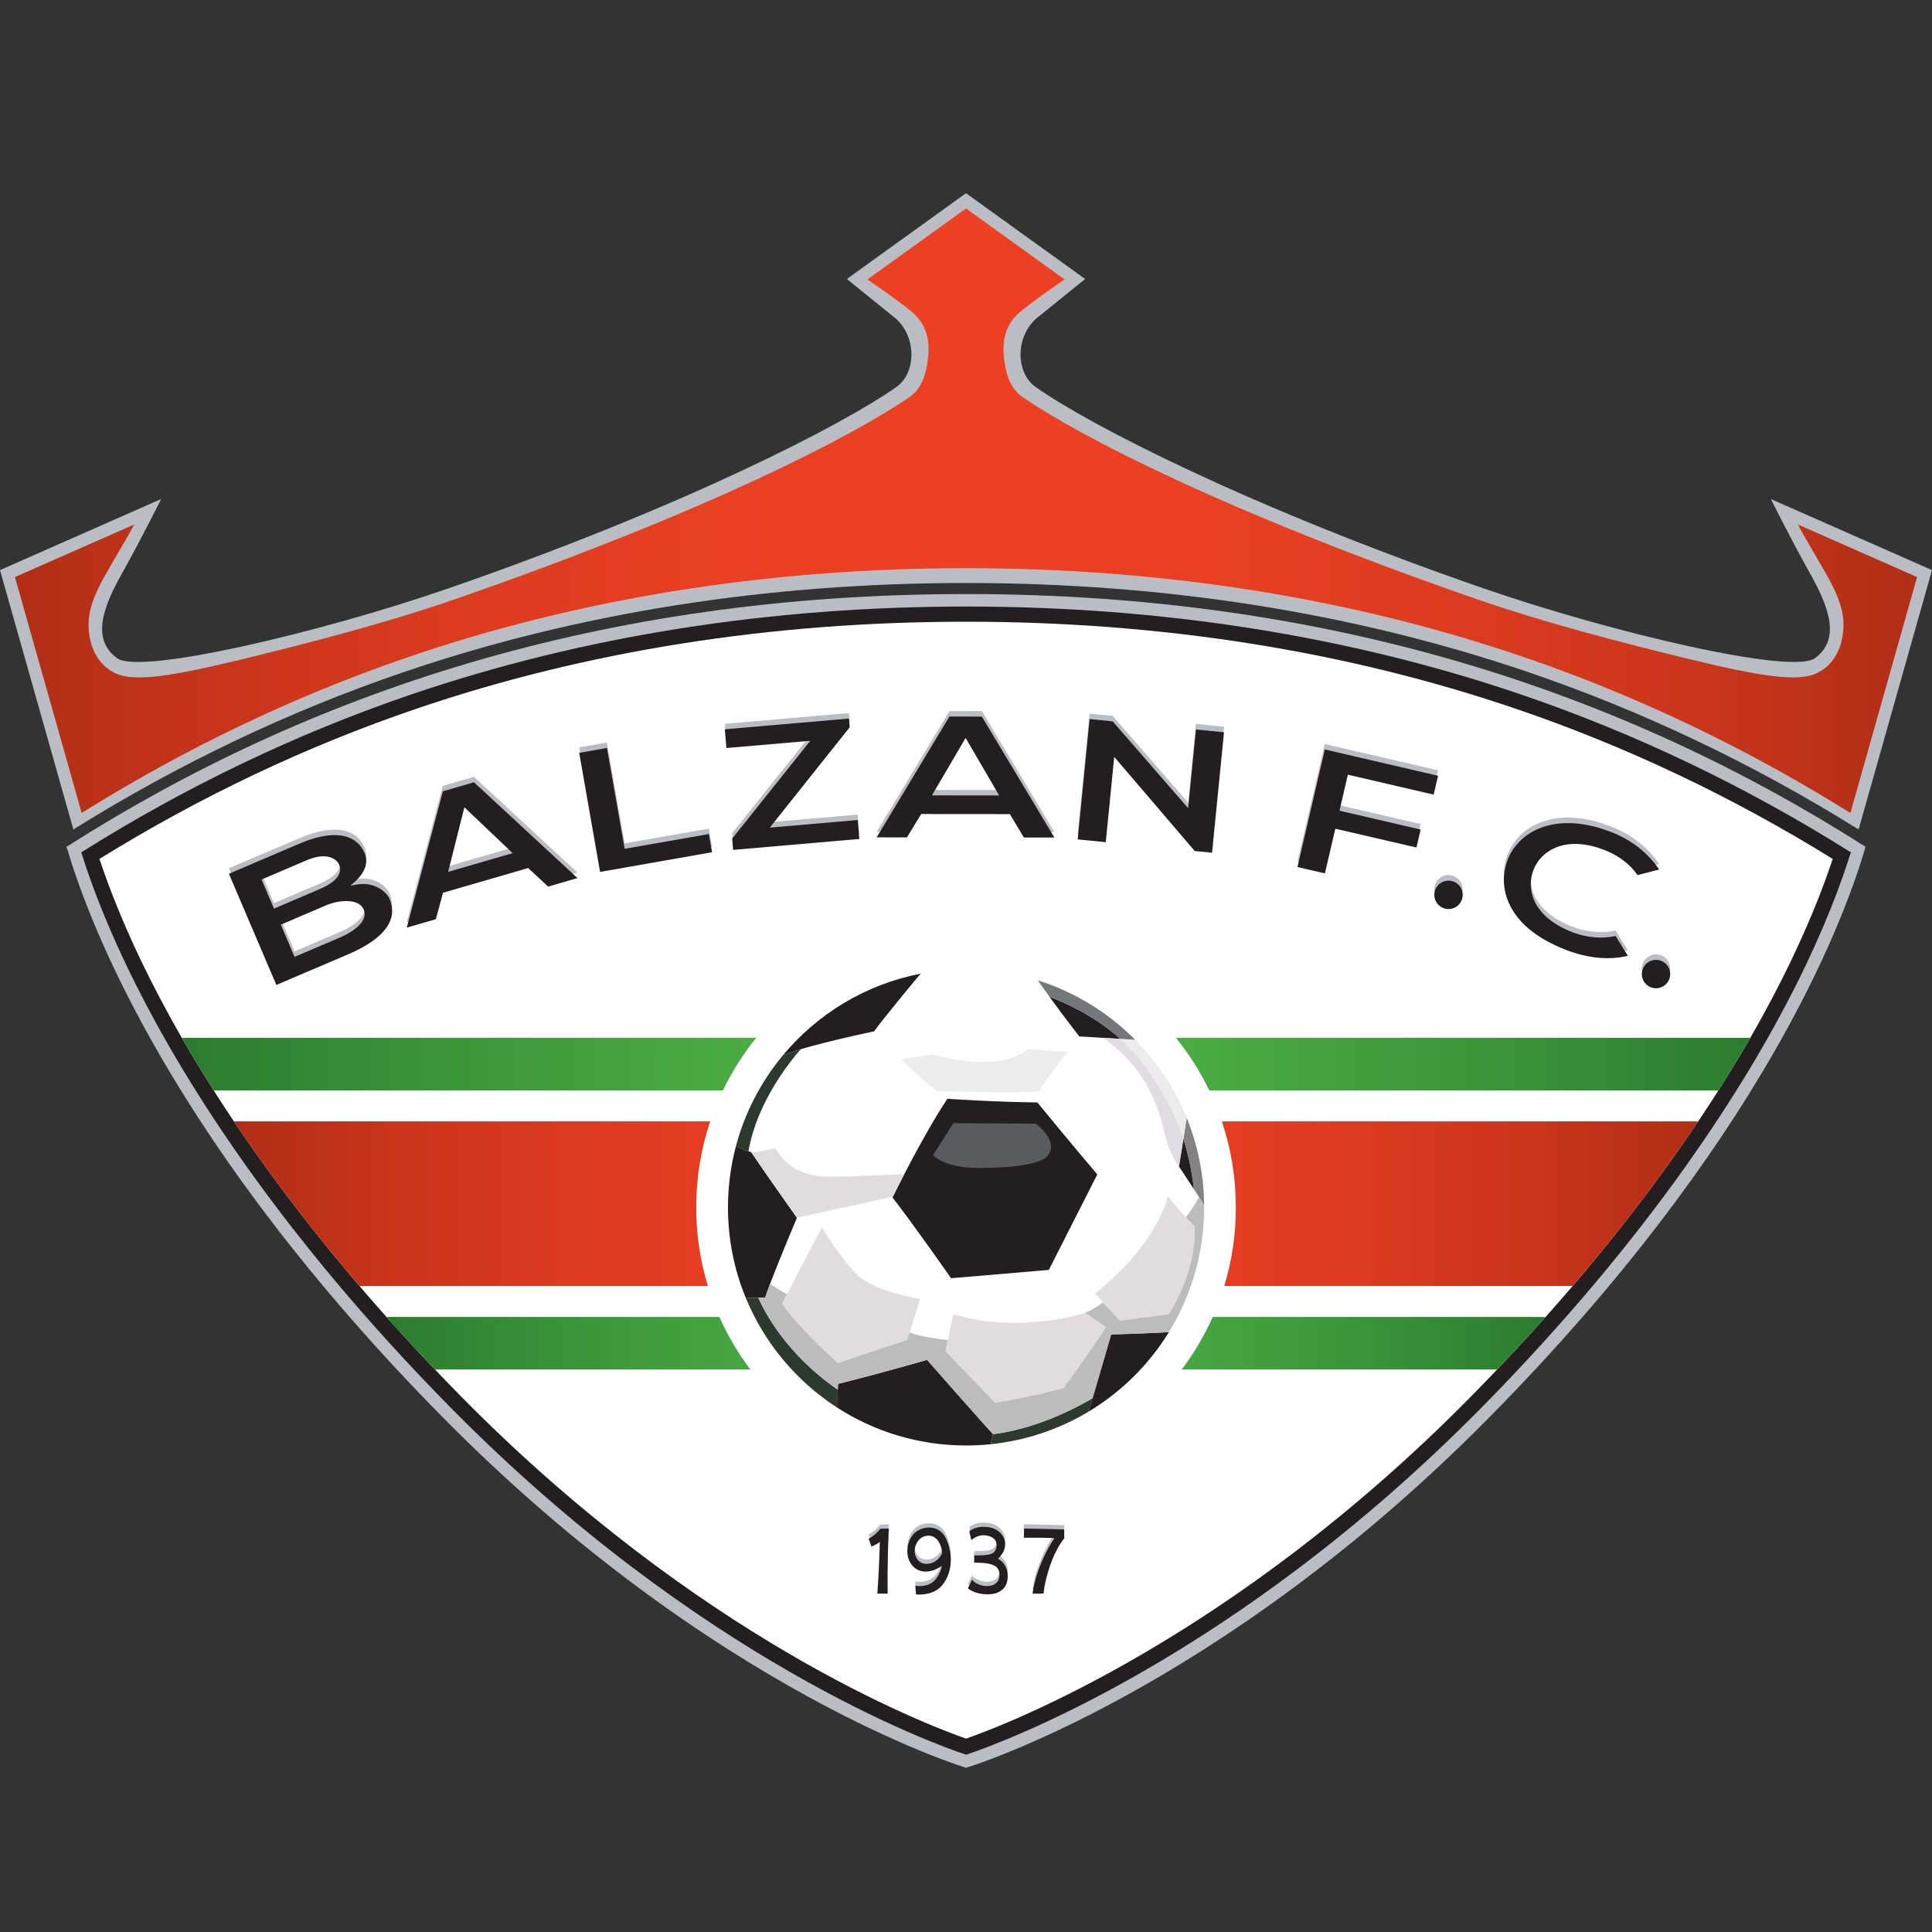
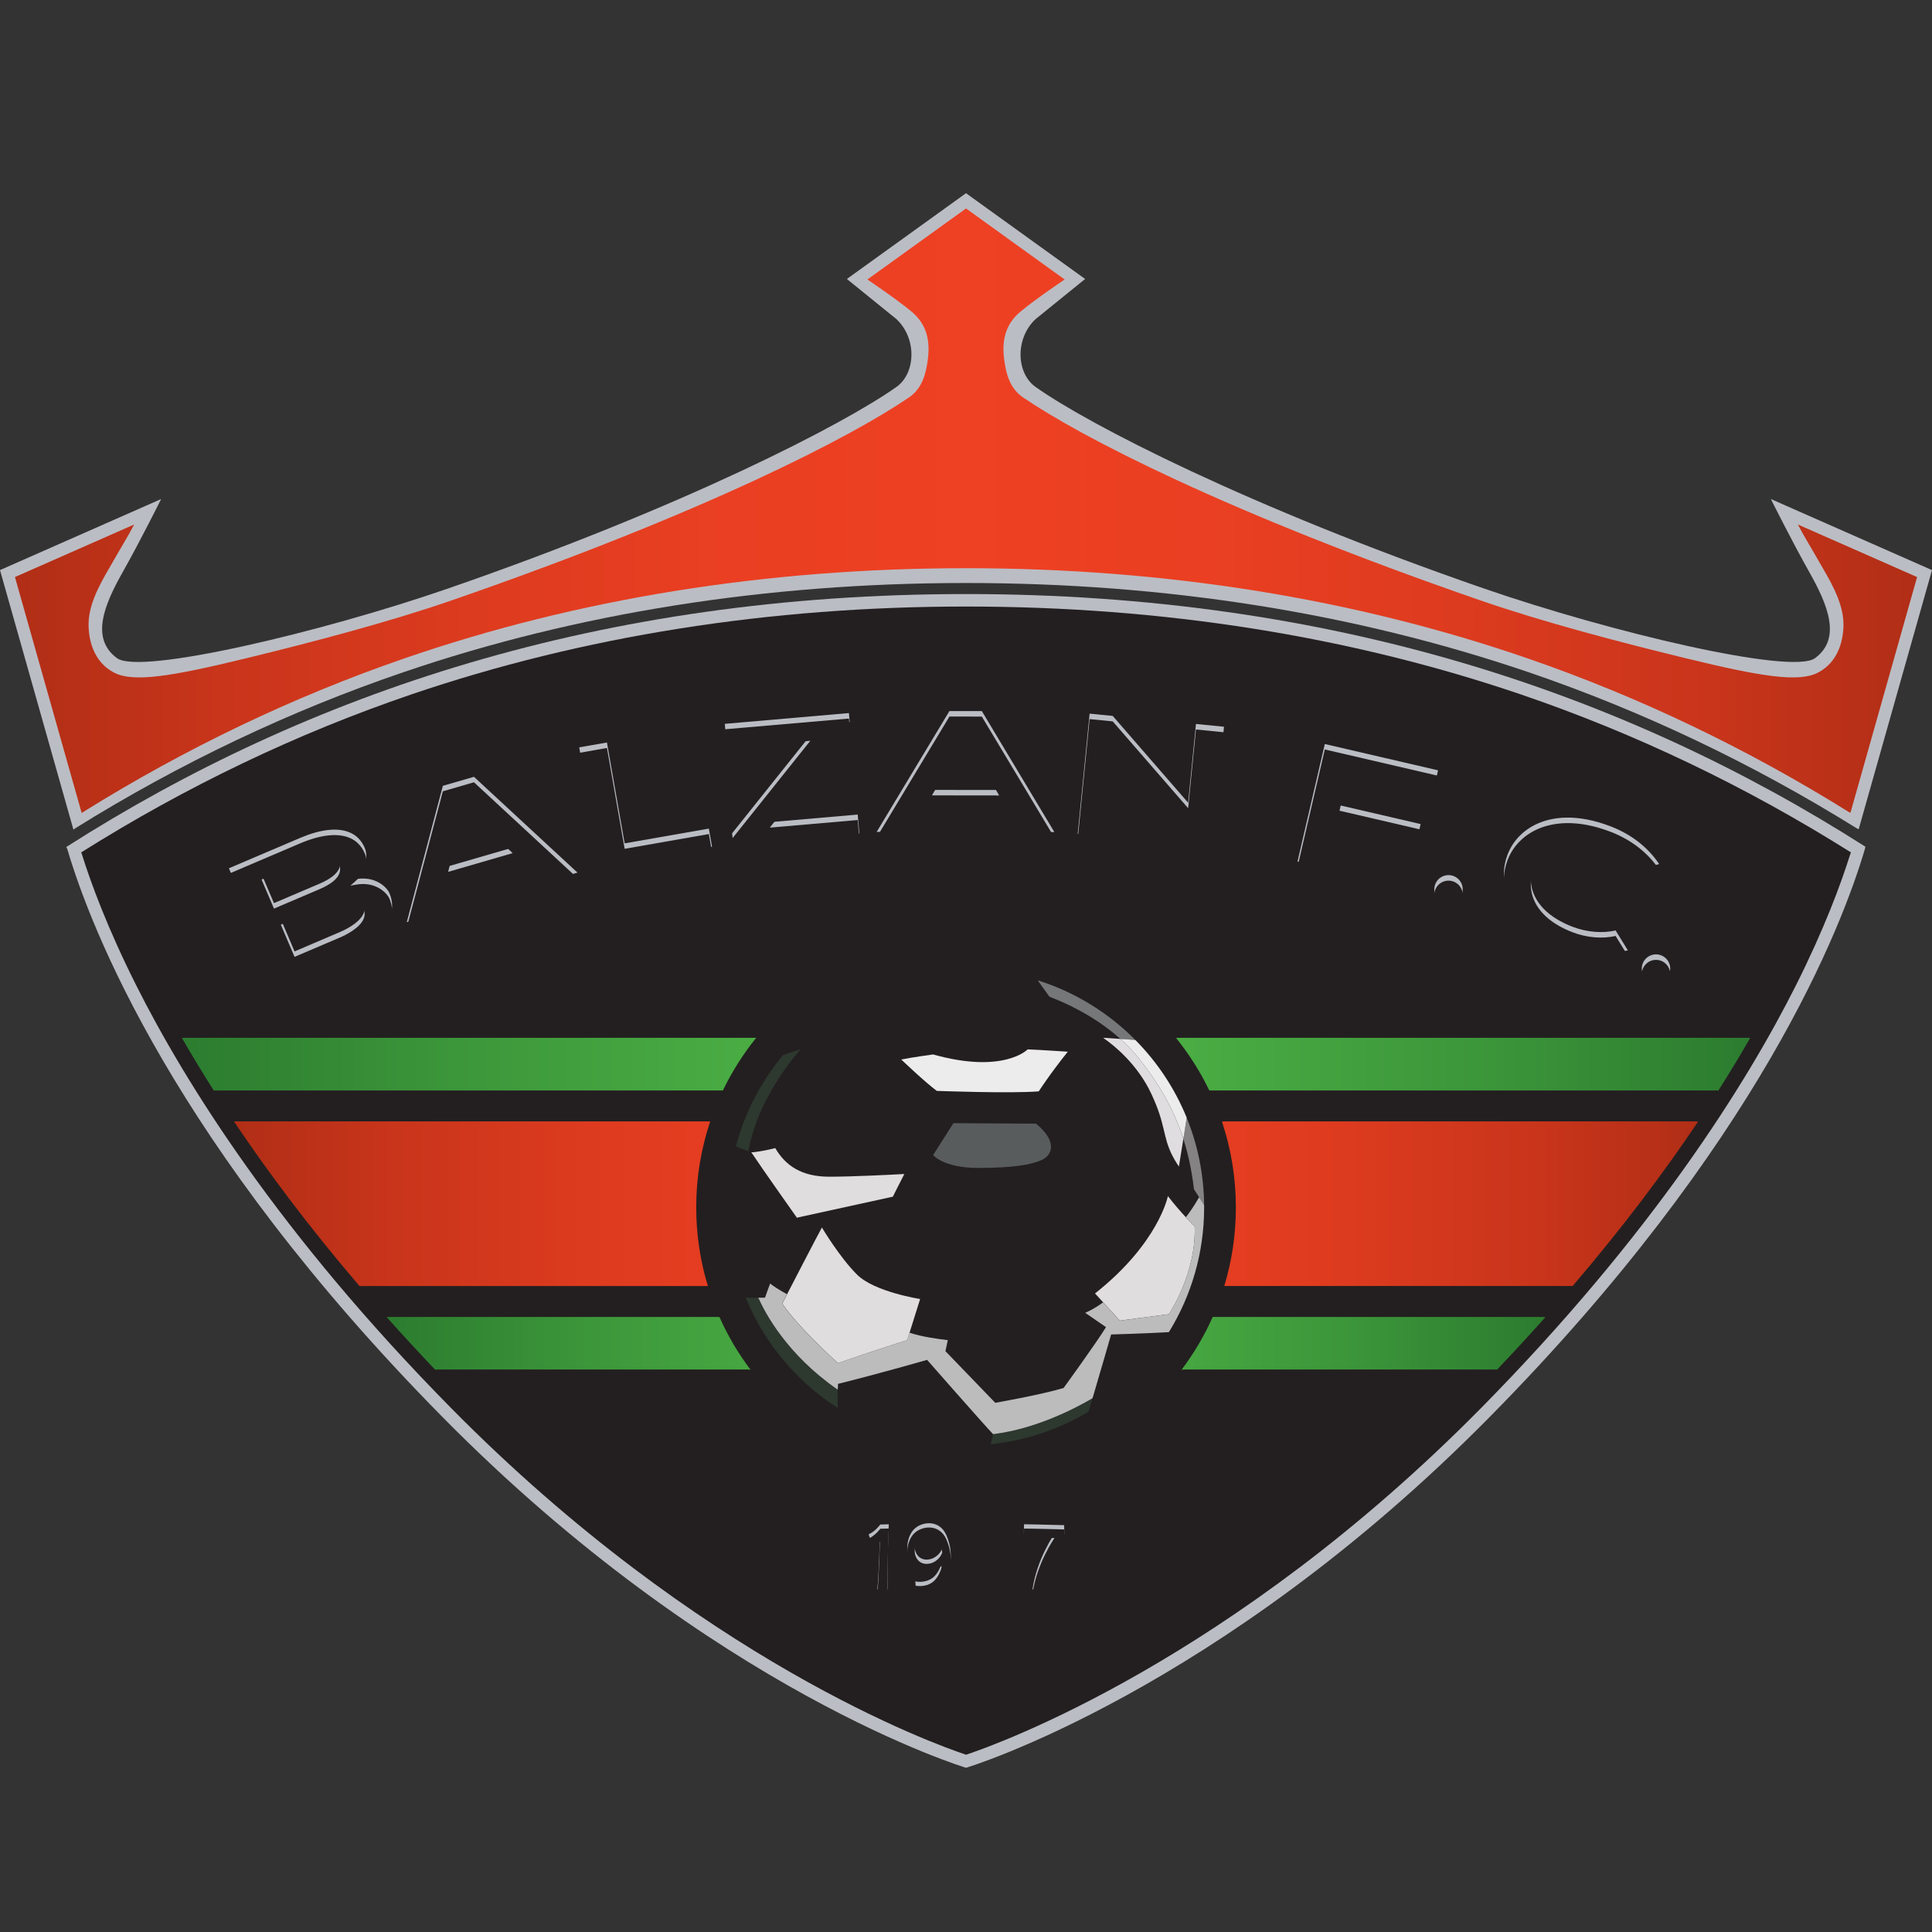
<svg xmlns="http://www.w3.org/2000/svg" width="50" height="50" viewBox="0 0 50 50" fill="none">
  <rect x="0" y="0" width="50" height="50" fill="#333333" stroke="none" />
  <path fill-rule="evenodd" clip-rule="evenodd" d="M48.267 21.959C47.687 23.937 45.537 29.595 38.55 36.674C31.52 43.797 25.002 45.75 25.002 45.75C25.002 45.75 18.483 43.798 11.453 36.674C4.499 29.628 2.337 23.991 1.746 21.987L1.717 21.919C7.95 17.941 15.543 15.374 25.002 15.374C34.455 15.374 42.046 17.939 48.276 21.913L48.267 21.959Z" fill="#BBBDC4" />
  <path fill-rule="evenodd" clip-rule="evenodd" d="M1.9 21.47L0 14.754L4.17 12.915C4.17 12.915 3.636 13.99 3.171 14.814C2.708 15.637 2.328 16.521 3.029 17.034C3.626 17.472 8.315 16.365 11.594 15.231C17.701 13.119 21.834 10.981 23.2 10.014C23.7 9.661 23.734 8.76 23.2 8.259L21.917 7.22L25 5L28.083 7.22L26.8 8.259C26.265 8.76 26.3 9.66 26.8 10.014C28.166 10.982 32.299 13.119 38.406 15.231C41.685 16.365 46.374 17.472 46.971 17.034C47.672 16.521 47.292 15.637 46.829 14.814C46.365 13.99 45.83 12.915 45.83 12.915L50 14.754L48.103 21.459L48.057 21.44C45.352 19.757 42.504 18.401 39.553 17.395C35.057 15.864 30.162 15.088 24.999 15.088C19.837 15.088 14.94 15.864 10.445 17.395C7.499 18.399 4.656 19.751 1.957 21.43L1.9 21.47Z" fill="#BBBDC4" />
  <path fill-rule="evenodd" clip-rule="evenodd" d="M47.884 22.107C47.648 22.859 47.22 24.026 46.474 25.51C45.219 28.003 42.787 31.923 38.322 36.448C31.884 42.971 25.814 45.143 25.002 45.412C24.19 45.143 18.12 42.971 11.682 36.448C7.216 31.924 4.784 28.003 3.53 25.51C2.784 24.027 2.354 22.859 2.119 22.107L2.101 22.06C4.815 20.353 7.677 18.983 10.644 17.972C15.076 16.463 19.907 15.697 25.003 15.697C30.098 15.697 34.928 16.463 39.36 17.972C42.327 18.983 45.189 20.353 47.902 22.06L47.884 22.107Z" fill="#231F20" />
-   <path fill-rule="evenodd" clip-rule="evenodd" d="M47.414 22.277C47.169 23.011 46.766 24.052 46.122 25.332C44.88 27.799 42.471 31.682 38.041 36.17C31.911 42.381 26.091 44.614 25.002 44.995C23.912 44.614 18.092 42.381 11.962 36.17C7.532 31.682 5.123 27.799 3.881 25.332C3.233 24.042 2.828 22.993 2.584 22.259L2.573 22.229C5.183 20.614 7.928 19.312 10.771 18.344C15.162 16.848 19.95 16.09 25.002 16.09C30.054 16.09 34.842 16.848 39.233 18.344C42.076 19.312 44.822 20.614 47.432 22.23L47.414 22.277Z" fill="white" />
  <path fill-rule="evenodd" clip-rule="evenodd" d="M2.114 21.041C1.671 19.473 0.501 15.337 0.387 14.934C0.743 14.778 2.489 14.007 3.472 13.574C3.296 13.912 3.115 14.196 2.919 14.543C2.705 14.924 2.292 15.549 2.292 16.155C2.292 16.527 2.4 17.122 2.955 17.409C3.449 17.663 4.405 17.516 6.376 17.035C8.054 16.626 10.054 16.104 11.7 15.534C18.288 13.255 22.06 11.288 23.532 10.28C23.872 10.047 23.971 9.652 24.015 9.278C24.069 8.83 23.997 8.4 23.586 8.06C23.174 7.72 22.448 7.233 22.448 7.233L25.001 5.395L27.553 7.233C27.553 7.233 26.827 7.72 26.415 8.06C26.003 8.4 25.932 8.83 25.985 9.278C26.03 9.652 26.128 10.047 26.469 10.28C27.941 11.288 31.714 13.255 38.301 15.534C39.947 16.104 41.946 16.626 43.625 17.035C45.596 17.516 46.552 17.663 47.046 17.409C47.601 17.122 47.709 16.527 47.709 16.155C47.709 15.549 47.296 14.924 47.081 14.543C46.887 14.196 46.705 13.912 46.529 13.574C47.512 14.007 49.257 14.777 49.614 14.934C49.5 15.336 48.334 19.462 47.89 21.033L47.854 21.019C45.212 19.372 42.432 18.04 39.556 17.046C35.058 15.493 30.162 14.705 25.001 14.705C19.839 14.705 14.942 15.493 10.446 17.046C7.574 18.038 4.799 19.367 2.16 21.01L2.114 21.041Z" fill="url(#paint0_linear_293_1445)" />
  <path d="M24.518 28.436C24.518 28.436 25.712 28.519 26.846 28.531C26.846 28.531 27.837 29.737 28.398 30.394C28.398 30.394 27.442 32.28 27.144 32.865C27.144 32.865 25.759 32.985 24.613 33.08C24.613 33.08 23.587 31.611 23.097 30.991C23.097 30.991 23.873 29.403 24.518 28.436Z" fill="#231F20" />
  <path fill-rule="evenodd" clip-rule="evenodd" d="M31.296 28.22C31.061 27.733 30.772 27.278 30.436 26.862L30.488 26.859H45.269L45.294 26.864C45.048 27.293 44.773 27.747 44.469 28.226L44.427 28.221H31.336L31.296 28.22ZM19.531 26.859H4.74L4.709 26.864C4.955 27.292 5.229 27.745 5.532 28.222L5.57 28.221H18.671H18.708C18.944 27.732 19.234 27.275 19.572 26.858L19.531 26.859Z" fill="url(#paint1_linear_293_1445)" />
  <path fill-rule="evenodd" clip-rule="evenodd" d="M31.684 33.281C31.88 32.638 31.984 31.955 31.984 31.247C31.984 30.471 31.858 29.725 31.624 29.028L31.676 29.021H43.89L43.945 29.029C43.082 30.314 42.014 31.746 40.698 33.284L40.654 33.281H31.741H31.684ZM18.33 29.021H6.095L6.055 29.023C6.918 30.309 7.986 31.742 9.303 33.282H9.33H18.29L18.32 33.283C18.124 32.639 18.018 31.955 18.018 31.247C18.018 30.47 18.146 29.722 18.38 29.023L18.33 29.021Z" fill="url(#paint2_linear_293_1445)" />
  <path fill-rule="evenodd" clip-rule="evenodd" d="M30.58 35.448C30.898 35.027 31.168 34.569 31.386 34.081L31.425 34.083H39.931L39.996 34.087C39.598 34.533 39.181 34.987 38.741 35.448L38.702 35.443H30.643L30.58 35.448ZM19.423 35.448C19.107 35.028 18.836 34.572 18.62 34.086L18.581 34.083H10.053L10.007 34.087C10.405 34.533 10.823 34.986 11.261 35.447L11.295 35.443H19.373L19.423 35.448Z" fill="url(#paint3_linear_293_1445)" />
-   <path fill-rule="evenodd" clip-rule="evenodd" d="M25.826 40.23C26.201 39.884 25.957 39.471 25.604 39.417C25.235 39.359 25.085 39.522 25.085 39.522L25.139 39.749C25.139 39.749 25.276 39.616 25.461 39.622C25.615 39.627 25.819 39.7 25.789 39.914C25.759 40.129 25.604 40.144 25.212 40.144V40.331C25.634 40.331 25.866 40.389 25.866 40.641C25.866 40.946 25.568 40.954 25.437 40.926C25.228 40.883 25.157 40.771 25.157 40.771L25.049 40.995C25.049 40.995 25.199 41.144 25.545 41.15C25.891 41.157 26.107 40.972 26.077 40.622C26.051 40.331 25.826 40.23 25.826 40.23Z" fill="#BBBDC4" />
  <path fill-rule="evenodd" clip-rule="evenodd" d="M24.178 40.311C24.062 40.378 23.823 40.415 23.711 40.196C23.602 39.983 23.735 39.703 23.93 39.647C24.135 39.589 24.331 39.702 24.385 40.068C24.386 40.068 24.344 40.217 24.178 40.311ZM24.362 40.474C24.316 40.628 24.235 40.758 24.142 40.83C23.939 40.987 23.688 40.926 23.688 40.926L23.706 41.153C23.706 41.153 24.082 41.2 24.326 40.975C24.559 40.761 24.729 40.276 24.494 39.734C24.309 39.307 23.843 39.38 23.652 39.58C23.465 39.775 23.384 40.219 23.664 40.459C23.854 40.622 24.142 40.582 24.37 40.417L24.362 40.474Z" fill="#BBBDC4" />
  <path fill-rule="evenodd" clip-rule="evenodd" d="M22.705 41.133C22.745 40.752 22.772 39.794 22.772 39.794C22.688 39.866 22.553 39.915 22.553 39.915L22.481 39.709C22.66 39.625 22.781 39.455 22.781 39.455L23.002 39.448C23.002 39.448 22.955 40.427 22.973 41.134H22.705V41.133Z" fill="#BBBDC4" />
  <path fill-rule="evenodd" clip-rule="evenodd" d="M26.721 41.132C26.837 40.335 27.29 39.695 27.29 39.695C26.927 39.681 26.497 39.686 26.497 39.686L26.502 39.448C26.502 39.448 26.918 39.453 27.54 39.471L27.544 39.699C27.544 39.699 27.325 39.95 27.164 40.443C27.018 40.892 27.008 41.133 27.008 41.133H26.721V41.132Z" fill="#BBBDC4" />
  <path d="M25.826 40.341C26.201 39.994 25.957 39.582 25.604 39.527C25.235 39.469 25.085 39.633 25.085 39.633L25.139 39.859C25.139 39.859 25.276 39.727 25.461 39.732C25.615 39.737 25.819 39.81 25.789 40.024C25.759 40.24 25.604 40.254 25.212 40.254V40.441C25.634 40.441 25.866 40.499 25.866 40.751C25.866 41.056 25.568 41.064 25.437 41.037C25.228 40.993 25.157 40.881 25.157 40.881L25.049 41.105C25.049 41.105 25.199 41.254 25.545 41.261C25.891 41.267 26.107 41.082 26.077 40.732C26.051 40.441 25.826 40.341 25.826 40.341Z" fill="#231F20" />
  <path d="M24.178 40.422C24.062 40.488 23.823 40.526 23.711 40.306C23.602 40.093 23.735 39.813 23.93 39.758C24.135 39.699 24.331 39.812 24.385 40.178C24.386 40.178 24.344 40.327 24.178 40.422ZM24.362 40.585C24.316 40.739 24.235 40.869 24.142 40.941C23.939 41.097 23.688 41.036 23.688 41.036L23.706 41.264C23.706 41.264 24.082 41.31 24.326 41.085C24.559 40.871 24.729 40.386 24.494 39.844C24.309 39.417 23.843 39.491 23.652 39.69C23.465 39.885 23.384 40.329 23.664 40.569C23.854 40.732 24.142 40.692 24.37 40.526L24.362 40.585Z" fill="#231F20" />
  <path d="M22.705 41.242C22.745 40.862 22.772 39.903 22.772 39.903C22.688 39.975 22.553 40.025 22.553 40.025L22.481 39.819C22.66 39.733 22.781 39.564 22.781 39.564L23.002 39.558C23.002 39.558 22.955 40.537 22.973 41.243H22.705V41.242Z" fill="#231F20" />
  <path d="M26.721 41.242C26.837 40.445 27.29 39.805 27.29 39.805C26.927 39.792 26.497 39.796 26.497 39.796L26.502 39.559C26.502 39.559 26.918 39.563 27.54 39.581L27.544 39.81C27.544 39.81 27.325 40.06 27.164 40.553C27.018 41.002 27.008 41.243 27.008 41.243H26.721V41.242Z" fill="#231F20" />
  <path fill-rule="evenodd" clip-rule="evenodd" d="M7.763 21.687C7.763 21.687 5.996 22.44 5.924 22.471C5.955 22.543 7.121 25.277 7.152 25.349C7.223 25.319 8.991 24.564 8.991 24.564C9.596 24.306 9.968 24.012 10.098 23.691C10.131 23.607 10.148 23.521 10.148 23.433C10.148 23.33 10.125 23.225 10.079 23.117C10.012 22.959 9.711 22.662 9.21 22.753L9.068 22.78L9.177 22.683C9.447 22.444 9.54 22.18 9.438 21.941C9.355 21.747 9.22 21.611 9.037 21.538C8.726 21.412 8.286 21.464 7.763 21.687ZM7.075 23.337L6.769 22.621L7.947 22.117C8.26 21.984 8.463 22.011 8.579 22.057C8.673 22.095 8.744 22.16 8.777 22.236C8.81 22.313 8.811 22.392 8.78 22.47C8.721 22.616 8.549 22.751 8.269 22.87L7.091 23.373L7.075 23.337ZM7.607 24.585L7.268 23.789L8.446 23.286C8.76 23.152 9.283 23.095 9.412 23.396C9.445 23.472 9.445 23.552 9.412 23.633C9.311 23.886 8.919 24.069 8.802 24.119L7.623 24.623L7.607 24.585Z" fill="#BBBDC4" />
  <path fill-rule="evenodd" clip-rule="evenodd" d="M11.461 20.337C11.45 20.38 10.563 23.733 10.527 23.866C10.64 23.833 11.242 23.658 11.28 23.647C11.291 23.606 11.466 22.963 11.466 22.963L13.669 22.323C13.669 22.323 14.154 22.773 14.186 22.803C14.224 22.793 14.831 22.616 14.945 22.583C14.844 22.491 12.299 20.134 12.266 20.104C12.225 20.115 11.501 20.326 11.461 20.337ZM11.615 22.353L12.018 20.75L13.267 21.936L11.598 22.421L11.615 22.353Z" fill="#BBBDC4" />
  <path fill-rule="evenodd" clip-rule="evenodd" d="M14.99 19.341C15.003 19.419 15.518 22.345 15.53 22.423C15.607 22.409 18.35 21.928 18.428 21.914C18.417 21.85 18.356 21.506 18.345 21.444C18.268 21.457 16.166 21.826 16.166 21.826C16.166 21.826 15.721 19.293 15.708 19.216C15.64 19.227 15.058 19.33 14.99 19.341Z" fill="#BBBDC4" />
  <path fill-rule="evenodd" clip-rule="evenodd" d="M18.758 18.733C18.764 18.797 18.795 19.154 18.8 19.218C18.878 19.211 20.971 19.03 20.971 19.03C20.971 19.03 18.968 21.538 18.948 21.564C18.949 21.589 18.968 21.795 18.973 21.854C19.051 21.848 22.162 21.578 22.24 21.571C22.235 21.506 22.203 21.145 22.197 21.081C22.119 21.088 19.922 21.278 19.922 21.278C19.922 21.278 21.97 18.706 21.99 18.681C21.988 18.656 21.975 18.51 21.97 18.454C21.892 18.461 18.836 18.725 18.758 18.733Z" fill="#BBBDC4" />
  <path fill-rule="evenodd" clip-rule="evenodd" d="M22.688 21.529C22.805 21.529 23.432 21.53 23.471 21.53C23.493 21.494 23.84 20.925 23.84 20.925L26.135 20.928C26.135 20.928 26.474 21.496 26.497 21.533C26.537 21.533 27.168 21.534 27.287 21.534C27.216 21.416 25.433 18.442 25.41 18.403C25.367 18.403 24.614 18.402 24.571 18.402C24.548 18.442 22.759 21.411 22.688 21.529ZM25.787 20.444L24.119 20.443L24.99 18.956L25.858 20.444H25.787Z" fill="#BBBDC4" />
  <path fill-rule="evenodd" clip-rule="evenodd" d="M27.891 21.581C27.96 21.588 28.548 21.646 28.617 21.653C28.625 21.576 28.836 19.445 28.836 19.445C28.836 19.445 30.89 21.847 30.919 21.881C30.939 21.883 31.302 21.919 31.368 21.926C31.377 21.848 31.669 18.886 31.677 18.808C31.608 18.801 31.02 18.744 30.951 18.736C30.943 18.814 30.749 20.775 30.749 20.775C30.749 20.775 28.817 18.552 28.797 18.528C28.768 18.525 28.268 18.476 28.199 18.469C28.191 18.545 27.898 21.503 27.891 21.581Z" fill="#BBBDC4" />
  <path fill-rule="evenodd" clip-rule="evenodd" d="M33.579 22.297C33.646 22.312 34.222 22.446 34.289 22.462C34.307 22.388 34.558 21.305 34.558 21.305C34.558 21.305 36.582 21.776 36.658 21.793C36.673 21.73 36.752 21.39 36.766 21.327C36.69 21.31 34.666 20.839 34.666 20.839L34.883 19.907C34.883 19.907 37.027 20.405 37.103 20.423C37.118 20.36 37.201 19.998 37.217 19.936C37.14 19.918 34.362 19.272 34.286 19.255C34.267 19.331 33.596 22.221 33.579 22.297Z" fill="#BBBDC4" />
  <path fill-rule="evenodd" clip-rule="evenodd" d="M39.792 21.315C39.427 21.477 39.151 21.762 39.015 22.118C38.955 22.274 38.92 22.448 38.92 22.63C38.92 23.255 39.328 23.974 40.514 24.436C41.085 24.659 41.642 24.712 42.129 24.595C42.08 24.515 41.835 24.119 41.811 24.079C41.482 24.161 41.057 24.125 40.69 23.982C39.653 23.578 39.499 22.866 39.683 22.379C39.779 22.124 39.974 21.921 40.232 21.806C40.479 21.696 40.903 21.615 41.52 21.855C41.892 22 42.194 22.231 42.379 22.506C42.421 22.496 42.846 22.386 42.939 22.362C42.653 21.935 42.229 21.599 41.7 21.393C40.785 21.036 40.157 21.153 39.792 21.315Z" fill="#BBBDC4" />
  <path fill-rule="evenodd" clip-rule="evenodd" d="M37.855 23.016C37.855 23.219 37.69 23.384 37.487 23.384C37.284 23.384 37.12 23.219 37.12 23.016C37.12 22.813 37.284 22.648 37.487 22.648C37.69 22.648 37.855 22.813 37.855 23.016Z" fill="#BBBDC4" />
  <path fill-rule="evenodd" clip-rule="evenodd" d="M43.225 25.067C43.225 25.27 43.06 25.434 42.857 25.434C42.654 25.434 42.49 25.27 42.49 25.067C42.49 24.864 42.654 24.699 42.857 24.699C43.06 24.699 43.225 24.864 43.225 25.067Z" fill="#BBBDC4" />
  <path d="M7.763 21.828C7.763 21.828 5.996 22.582 5.924 22.613C5.955 22.685 7.121 25.419 7.152 25.49C7.223 25.46 8.991 24.706 8.991 24.706C9.596 24.448 9.968 24.154 10.098 23.832C10.131 23.749 10.148 23.662 10.148 23.575C10.148 23.472 10.125 23.366 10.079 23.259C10.012 23.101 9.711 22.804 9.21 22.895L9.068 22.921L9.177 22.825C9.447 22.586 9.54 22.322 9.438 22.082C9.355 21.889 9.22 21.753 9.037 21.679C8.726 21.554 8.286 21.605 7.763 21.828ZM7.075 23.478L6.769 22.762L7.947 22.259C8.26 22.125 8.463 22.152 8.579 22.199C8.673 22.236 8.744 22.302 8.777 22.377C8.81 22.455 8.811 22.534 8.78 22.611C8.721 22.758 8.549 22.892 8.269 23.012L7.091 23.515L7.075 23.478ZM7.607 24.727L7.268 23.931L8.446 23.427C8.76 23.294 9.283 23.236 9.412 23.538C9.445 23.614 9.445 23.694 9.412 23.775C9.311 24.027 8.919 24.211 8.802 24.261L7.623 24.764L7.607 24.727Z" fill="#231F20" />
  <path d="M11.461 20.479C11.45 20.522 10.563 23.874 10.527 24.007C10.64 23.974 11.242 23.8 11.28 23.789C11.291 23.748 11.466 23.104 11.466 23.104L13.669 22.465C13.669 22.465 14.154 22.915 14.186 22.945C14.224 22.934 14.831 22.758 14.945 22.725C14.844 22.632 12.299 20.275 12.266 20.245C12.225 20.257 11.501 20.467 11.461 20.479ZM11.615 22.496L12.018 20.893L13.267 22.079L11.598 22.564L11.615 22.496Z" fill="#231F20" />
  <path d="M14.99 19.484C15.003 19.561 15.518 22.488 15.53 22.565C15.607 22.552 18.35 22.07 18.428 22.056C18.417 21.993 18.356 21.649 18.345 21.585C18.268 21.599 16.166 21.967 16.166 21.967C16.166 21.967 15.721 19.435 15.708 19.357C15.64 19.369 15.058 19.472 14.99 19.484Z" fill="#231F20" />
  <path d="M18.758 18.874C18.764 18.939 18.795 19.296 18.8 19.359C18.878 19.353 20.971 19.171 20.971 19.171C20.971 19.171 18.968 21.679 18.948 21.704C18.949 21.73 18.968 21.936 18.973 21.995C19.051 21.988 22.162 21.719 22.24 21.712C22.235 21.647 22.203 21.286 22.197 21.222C22.119 21.228 19.922 21.419 19.922 21.419C19.922 21.419 21.97 18.847 21.99 18.822C21.988 18.798 21.975 18.651 21.97 18.596C21.892 18.603 18.836 18.867 18.758 18.874Z" fill="#231F20" />
  <path d="M22.688 21.671C22.805 21.671 23.432 21.672 23.471 21.672C23.493 21.635 23.84 21.067 23.84 21.067L26.135 21.069C26.135 21.069 26.474 21.638 26.497 21.674C26.537 21.674 27.168 21.675 27.287 21.675C27.216 21.558 25.433 18.583 25.41 18.545C25.367 18.545 24.614 18.544 24.571 18.544C24.548 18.583 22.759 21.553 22.688 21.671ZM25.787 20.586L24.119 20.584L24.99 19.098L25.858 20.586H25.787Z" fill="#231F20" />
  <path d="M27.891 21.724C27.96 21.731 28.548 21.789 28.617 21.795C28.625 21.717 28.836 19.588 28.836 19.588C28.836 19.588 30.89 21.989 30.919 22.024C30.939 22.026 31.302 22.062 31.368 22.068C31.377 21.991 31.669 19.029 31.677 18.951C31.608 18.943 31.02 18.885 30.951 18.879C30.943 18.956 30.749 20.916 30.749 20.916C30.749 20.916 28.817 18.694 28.797 18.669C28.768 18.667 28.268 18.617 28.199 18.61C28.191 18.689 27.898 21.645 27.891 21.724Z" fill="#231F20" />
  <path d="M33.579 22.439C33.646 22.454 34.222 22.588 34.289 22.603C34.307 22.53 34.558 21.447 34.558 21.447C34.558 21.447 36.582 21.917 36.658 21.934C36.673 21.872 36.752 21.531 36.766 21.469C36.69 21.451 34.666 20.981 34.666 20.981L34.883 20.049C34.883 20.049 37.027 20.547 37.103 20.565C37.118 20.501 37.201 20.14 37.217 20.077C37.14 20.06 34.362 19.414 34.286 19.396C34.267 19.473 33.596 22.363 33.579 22.439Z" fill="#231F20" />
  <path d="M39.792 21.458C39.427 21.62 39.151 21.904 39.015 22.26C38.955 22.418 38.92 22.591 38.92 22.773C38.92 23.397 39.328 24.116 40.514 24.578C41.085 24.801 41.642 24.854 42.129 24.737C42.08 24.657 41.835 24.262 41.811 24.221C41.482 24.303 41.057 24.268 40.69 24.124C39.653 23.72 39.499 23.008 39.683 22.521C39.779 22.267 39.974 22.064 40.232 21.948C40.479 21.838 40.903 21.757 41.52 21.997C41.892 22.142 42.194 22.373 42.379 22.648C42.421 22.637 42.846 22.527 42.939 22.503C42.653 22.076 42.229 21.741 41.7 21.534C40.785 21.178 40.157 21.297 39.792 21.458Z" fill="#231F20" />
  <path d="M37.855 23.159C37.855 23.362 37.69 23.526 37.487 23.526C37.284 23.526 37.12 23.362 37.12 23.159C37.12 22.956 37.284 22.791 37.487 22.791C37.69 22.791 37.855 22.956 37.855 23.159Z" fill="#231F20" />
  <path d="M43.225 25.209C43.225 25.411 43.06 25.576 42.857 25.576C42.654 25.576 42.49 25.411 42.49 25.209C42.49 25.006 42.654 24.841 42.857 24.841C43.06 24.841 43.225 25.006 43.225 25.209Z" fill="#231F20" />
  <path d="M27.634 27.218C27.634 27.218 26.942 27.171 26.596 27.158C26.596 27.158 25.976 27.802 24.148 27.289C24.148 27.289 23.54 27.373 23.325 27.42C23.325 27.42 23.91 27.982 24.244 28.232C24.244 28.232 26.142 28.304 26.883 28.244C26.882 28.245 27.157 27.815 27.634 27.218Z" fill="#ECECEC" />
  <path d="M26.811 29.08L24.674 29.068L24.149 29.892C24.149 29.892 24.412 30.226 25.319 30.226C26.227 30.226 26.681 30.142 26.954 30.023C27.228 29.905 27.383 29.546 26.811 29.08Z" fill="#595C5D" />
  <path d="M30.225 30.955C30.225 30.955 29.987 32.173 28.339 33.474L28.983 34.178C28.983 34.178 29.867 34.059 30.249 34.011C30.249 34.011 30.965 32.96 30.918 31.742C30.918 31.743 30.536 31.361 30.225 30.955Z" fill="#DFDDDD" />
-   <path d="M28.087 33.976C28.087 33.976 26.369 34.537 24.673 34.011L24.47 34.967L25.76 36.303C25.76 36.303 26.918 36.1 27.527 35.921C27.527 35.921 28.411 34.704 28.625 34.345C28.625 34.345 28.327 34.142 28.087 33.976Z" fill="#DFDDDD" />
  <path d="M23.813 33.618L23.479 34.681C23.479 34.681 22.321 35.051 21.688 35.278C21.688 35.278 20.674 34.37 20.244 33.738C20.244 33.738 21.187 31.911 21.271 31.768C21.271 31.768 21.724 32.532 22.178 32.985C22.632 33.438 23.813 33.618 23.813 33.618Z" fill="#DFDDDD" />
  <path d="M30.639 29.512C30.762 29.906 30.842 30.307 30.895 30.73L30.897 30.774C30.675 30.432 30.512 30.191 30.512 30.191C30.549 29.969 30.59 29.707 30.628 29.468L30.639 29.512Z" fill="#231F20" />
  <path d="M28.967 26.862C28.304 26.276 27.558 25.948 27.201 25.811L27.155 25.79C27.532 26.309 27.932 26.823 27.932 26.823C27.932 26.823 28.457 26.851 28.999 26.887L28.967 26.862Z" fill="#231F20" />
  <path d="M20.266 27.306C21.158 26.236 22.407 25.472 23.829 25.198L23.795 25.236C23.568 25.507 22.963 26.234 22.619 26.692C22.619 26.692 21.053 27.014 20.315 27.288L20.266 27.306Z" fill="#231F20" />
-   <path d="M19.391 33.586C19.599 33.588 19.802 33.581 19.802 33.581C19.993 33.007 20.625 31.515 20.625 31.515C20.625 31.515 19.694 30.202 19.443 29.82C19.443 29.82 19.263 29.761 19.083 29.684L19.046 29.663C18.912 30.168 18.84 30.7 18.84 31.247C18.84 32.073 19.002 32.86 19.297 33.58L19.391 33.586Z" fill="#231F20" />
  <path d="M21.682 36.402C21.669 36.109 21.689 35.814 21.689 35.814C22.751 35.551 23.993 35.193 23.993 35.193C23.993 35.193 25.438 36.84 25.7 37.115C25.7 37.115 25.681 37.199 25.656 37.301L25.638 37.377C25.429 37.398 25.217 37.409 25.002 37.409C23.779 37.409 22.64 37.053 21.68 36.438L21.682 36.402Z" fill="#231F20" />
  <path d="M28.19 36.468C28.384 35.828 28.756 34.536 28.756 34.536C28.756 34.536 29.702 34.509 30.209 34.478L30.253 34.473C29.735 35.316 29.018 36.025 28.169 36.535L28.19 36.468Z" fill="#231F20" />
  <path d="M30.894 30.729C30.841 30.306 30.761 29.905 30.637 29.512L30.627 29.467C30.656 29.283 30.682 29.113 30.702 28.984L30.71 28.924C30.996 29.625 31.156 30.392 31.163 31.195L31.137 31.146C31.053 31.014 30.971 30.889 30.897 30.773L30.894 30.729Z" fill="#848283" />
  <path d="M27.156 25.791C27.064 25.664 26.973 25.537 26.889 25.417L26.858 25.371C27.825 25.676 28.688 26.213 29.385 26.916L29.332 26.91C29.224 26.903 29.112 26.895 29.001 26.888L28.968 26.863C28.305 26.277 27.559 25.949 27.202 25.812L27.156 25.791Z" fill="#757779" />
  <path d="M28.25 36.2C27.821 36.451 26.818 36.975 25.721 37.113L25.701 37.115C25.701 37.115 25.681 37.199 25.657 37.301L25.639 37.377L25.662 37.374C26.565 37.277 27.41 36.987 28.153 36.544L28.169 36.534L28.191 36.468C28.217 36.383 28.246 36.286 28.277 36.183L28.25 36.2Z" fill="#2D382F" />
  <path d="M19.635 33.608C19.806 33.99 20.37 35.052 21.66 35.95L21.681 35.963C21.677 36.076 21.675 36.24 21.682 36.402L21.68 36.438L21.663 36.427C20.616 35.75 19.787 34.765 19.305 33.599L19.297 33.579L19.392 33.586C19.473 33.587 19.555 33.586 19.624 33.586L19.635 33.608Z" fill="#2D382F" />
  <path d="M29.017 26.907C29.186 27.06 29.348 27.232 29.496 27.42C30.049 28.125 30.394 28.77 30.612 29.432L30.626 29.466C30.588 29.706 30.546 29.968 30.51 30.19C30.51 30.19 30.418 30.059 30.343 29.912C30.081 29.398 30.18 29.125 29.794 28.303C29.436 27.541 28.833 27.059 28.594 26.891L28.55 26.858C28.69 26.867 28.844 26.877 28.998 26.887L29.017 26.907Z" fill="#DFDDDF" />
  <path d="M30.613 29.433C30.395 28.771 30.05 28.126 29.497 27.421C29.349 27.232 29.187 27.061 29.018 26.908L29 26.888C29.111 26.895 29.223 26.902 29.332 26.91L29.384 26.916L29.398 26.93C29.95 27.491 30.395 28.158 30.7 28.897L30.711 28.923L30.703 28.983C30.683 29.113 30.657 29.283 30.628 29.467L30.613 29.433Z" fill="#ECECEC" />
  <path d="M20.652 31.507C21.353 31.353 22.612 31.078 23.093 30.973L23.106 30.972C23.137 30.91 23.247 30.687 23.404 30.384H23.387C23.135 30.398 22.088 30.453 21.461 30.453C20.745 30.453 20.327 30.166 20.064 29.713C20.064 29.713 19.776 29.789 19.492 29.82H19.443C19.695 30.203 20.625 31.516 20.625 31.516L20.652 31.507Z" fill="#DFDDDD" />
  <path d="M20.247 27.328C19.698 27.994 19.284 28.779 19.053 29.637L19.046 29.664L19.083 29.685C19.192 29.732 19.302 29.773 19.371 29.796L19.378 29.752C19.6 28.534 20.413 27.51 20.702 27.177L20.719 27.155C20.57 27.2 20.433 27.244 20.315 27.288L20.266 27.305L20.247 27.328Z" fill="#2D382F" />
  <path d="M19.636 33.608C19.807 33.99 20.37 35.052 21.66 35.95L21.681 35.963C21.684 35.872 21.689 35.814 21.689 35.814C22.752 35.551 23.993 35.193 23.993 35.193C23.993 35.193 25.438 36.84 25.7 37.115L25.721 37.113C26.817 36.975 27.82 36.451 28.25 36.2L28.276 36.182C28.477 35.507 28.756 34.536 28.756 34.536C28.756 34.536 29.701 34.509 30.208 34.478L30.253 34.473L30.262 34.457C30.833 33.523 31.163 32.423 31.163 31.247V31.195L31.137 31.146C31.102 31.092 31.068 31.038 31.035 30.986L31.017 31.011C30.944 31.137 30.827 31.327 30.7 31.489L30.687 31.5C30.822 31.647 30.917 31.743 30.917 31.743C30.965 32.96 30.248 34.011 30.248 34.011C29.866 34.059 28.982 34.179 28.982 34.179L28.548 33.705L28.543 33.708C28.461 33.769 28.317 33.872 28.098 33.97L28.086 33.976C28.325 34.143 28.623 34.346 28.623 34.346C28.408 34.705 27.525 35.922 27.525 35.922C26.916 36.102 25.757 36.304 25.757 36.304L24.468 34.968L24.529 34.681L24.512 34.68C24.294 34.656 23.855 34.597 23.546 34.492L23.537 34.489L23.477 34.681C23.477 34.681 22.318 35.051 21.686 35.278C21.686 35.278 20.671 34.371 20.241 33.738C20.241 33.738 20.29 33.643 20.366 33.494L20.355 33.487C20.174 33.388 20.045 33.304 19.959 33.24L19.931 33.218C19.878 33.359 19.832 33.484 19.799 33.583C19.799 33.583 19.726 33.585 19.621 33.586L19.636 33.608Z" fill="#BCBCBD" />
  <defs>
    <linearGradient id="paint0_linear_293_1445" x1="0.387" y1="13.218" x2="49.616" y2="13.218" gradientUnits="userSpaceOnUse">
      <stop stop-color="#B12E16" />
      <stop offset="0.112" stop-color="#C9351B" />
      <stop offset="0.244" stop-color="#DD3B1F" />
      <stop offset="0.374" stop-color="#EA3F22" />
      <stop offset="0.5" stop-color="#EE4023" />
      <stop offset="0.626" stop-color="#EA3F22" />
      <stop offset="0.756" stop-color="#DD3B1F" />
      <stop offset="0.888" stop-color="#C9351B" />
      <stop offset="1" stop-color="#B12E16" />
    </linearGradient>
    <linearGradient id="paint1_linear_293_1445" x1="4.709" y1="27.542" x2="45.295" y2="27.542" gradientUnits="userSpaceOnUse">
      <stop stop-color="#2C7C2F" />
      <stop offset="0.173" stop-color="#3C963A" />
      <stop offset="0.375" stop-color="#4BAE44" />
      <stop offset="0.5" stop-color="#50B748" />
      <stop offset="0.625" stop-color="#4BAE44" />
      <stop offset="0.827" stop-color="#3C963A" />
      <stop offset="1" stop-color="#2C7C2F" />
    </linearGradient>
    <linearGradient id="paint2_linear_293_1445" x1="6.056" y1="31.153" x2="43.944" y2="31.153" gradientUnits="userSpaceOnUse">
      <stop stop-color="#B12E16" />
      <stop offset="0.112" stop-color="#C9351B" />
      <stop offset="0.244" stop-color="#DD3B1F" />
      <stop offset="0.374" stop-color="#EA3F22" />
      <stop offset="0.5" stop-color="#EE4023" />
      <stop offset="0.626" stop-color="#EA3F22" />
      <stop offset="0.756" stop-color="#DD3B1F" />
      <stop offset="0.888" stop-color="#C9351B" />
      <stop offset="1" stop-color="#B12E16" />
    </linearGradient>
    <linearGradient id="paint3_linear_293_1445" x1="10.007" y1="34.764" x2="39.996" y2="34.764" gradientUnits="userSpaceOnUse">
      <stop stop-color="#2C7C2F" />
      <stop offset="0.173" stop-color="#3C963A" />
      <stop offset="0.375" stop-color="#4BAE44" />
      <stop offset="0.5" stop-color="#50B748" />
      <stop offset="0.625" stop-color="#4BAE44" />
      <stop offset="0.827" stop-color="#3C963A" />
      <stop offset="1" stop-color="#2C7C2F" />
    </linearGradient>
  </defs>
</svg>